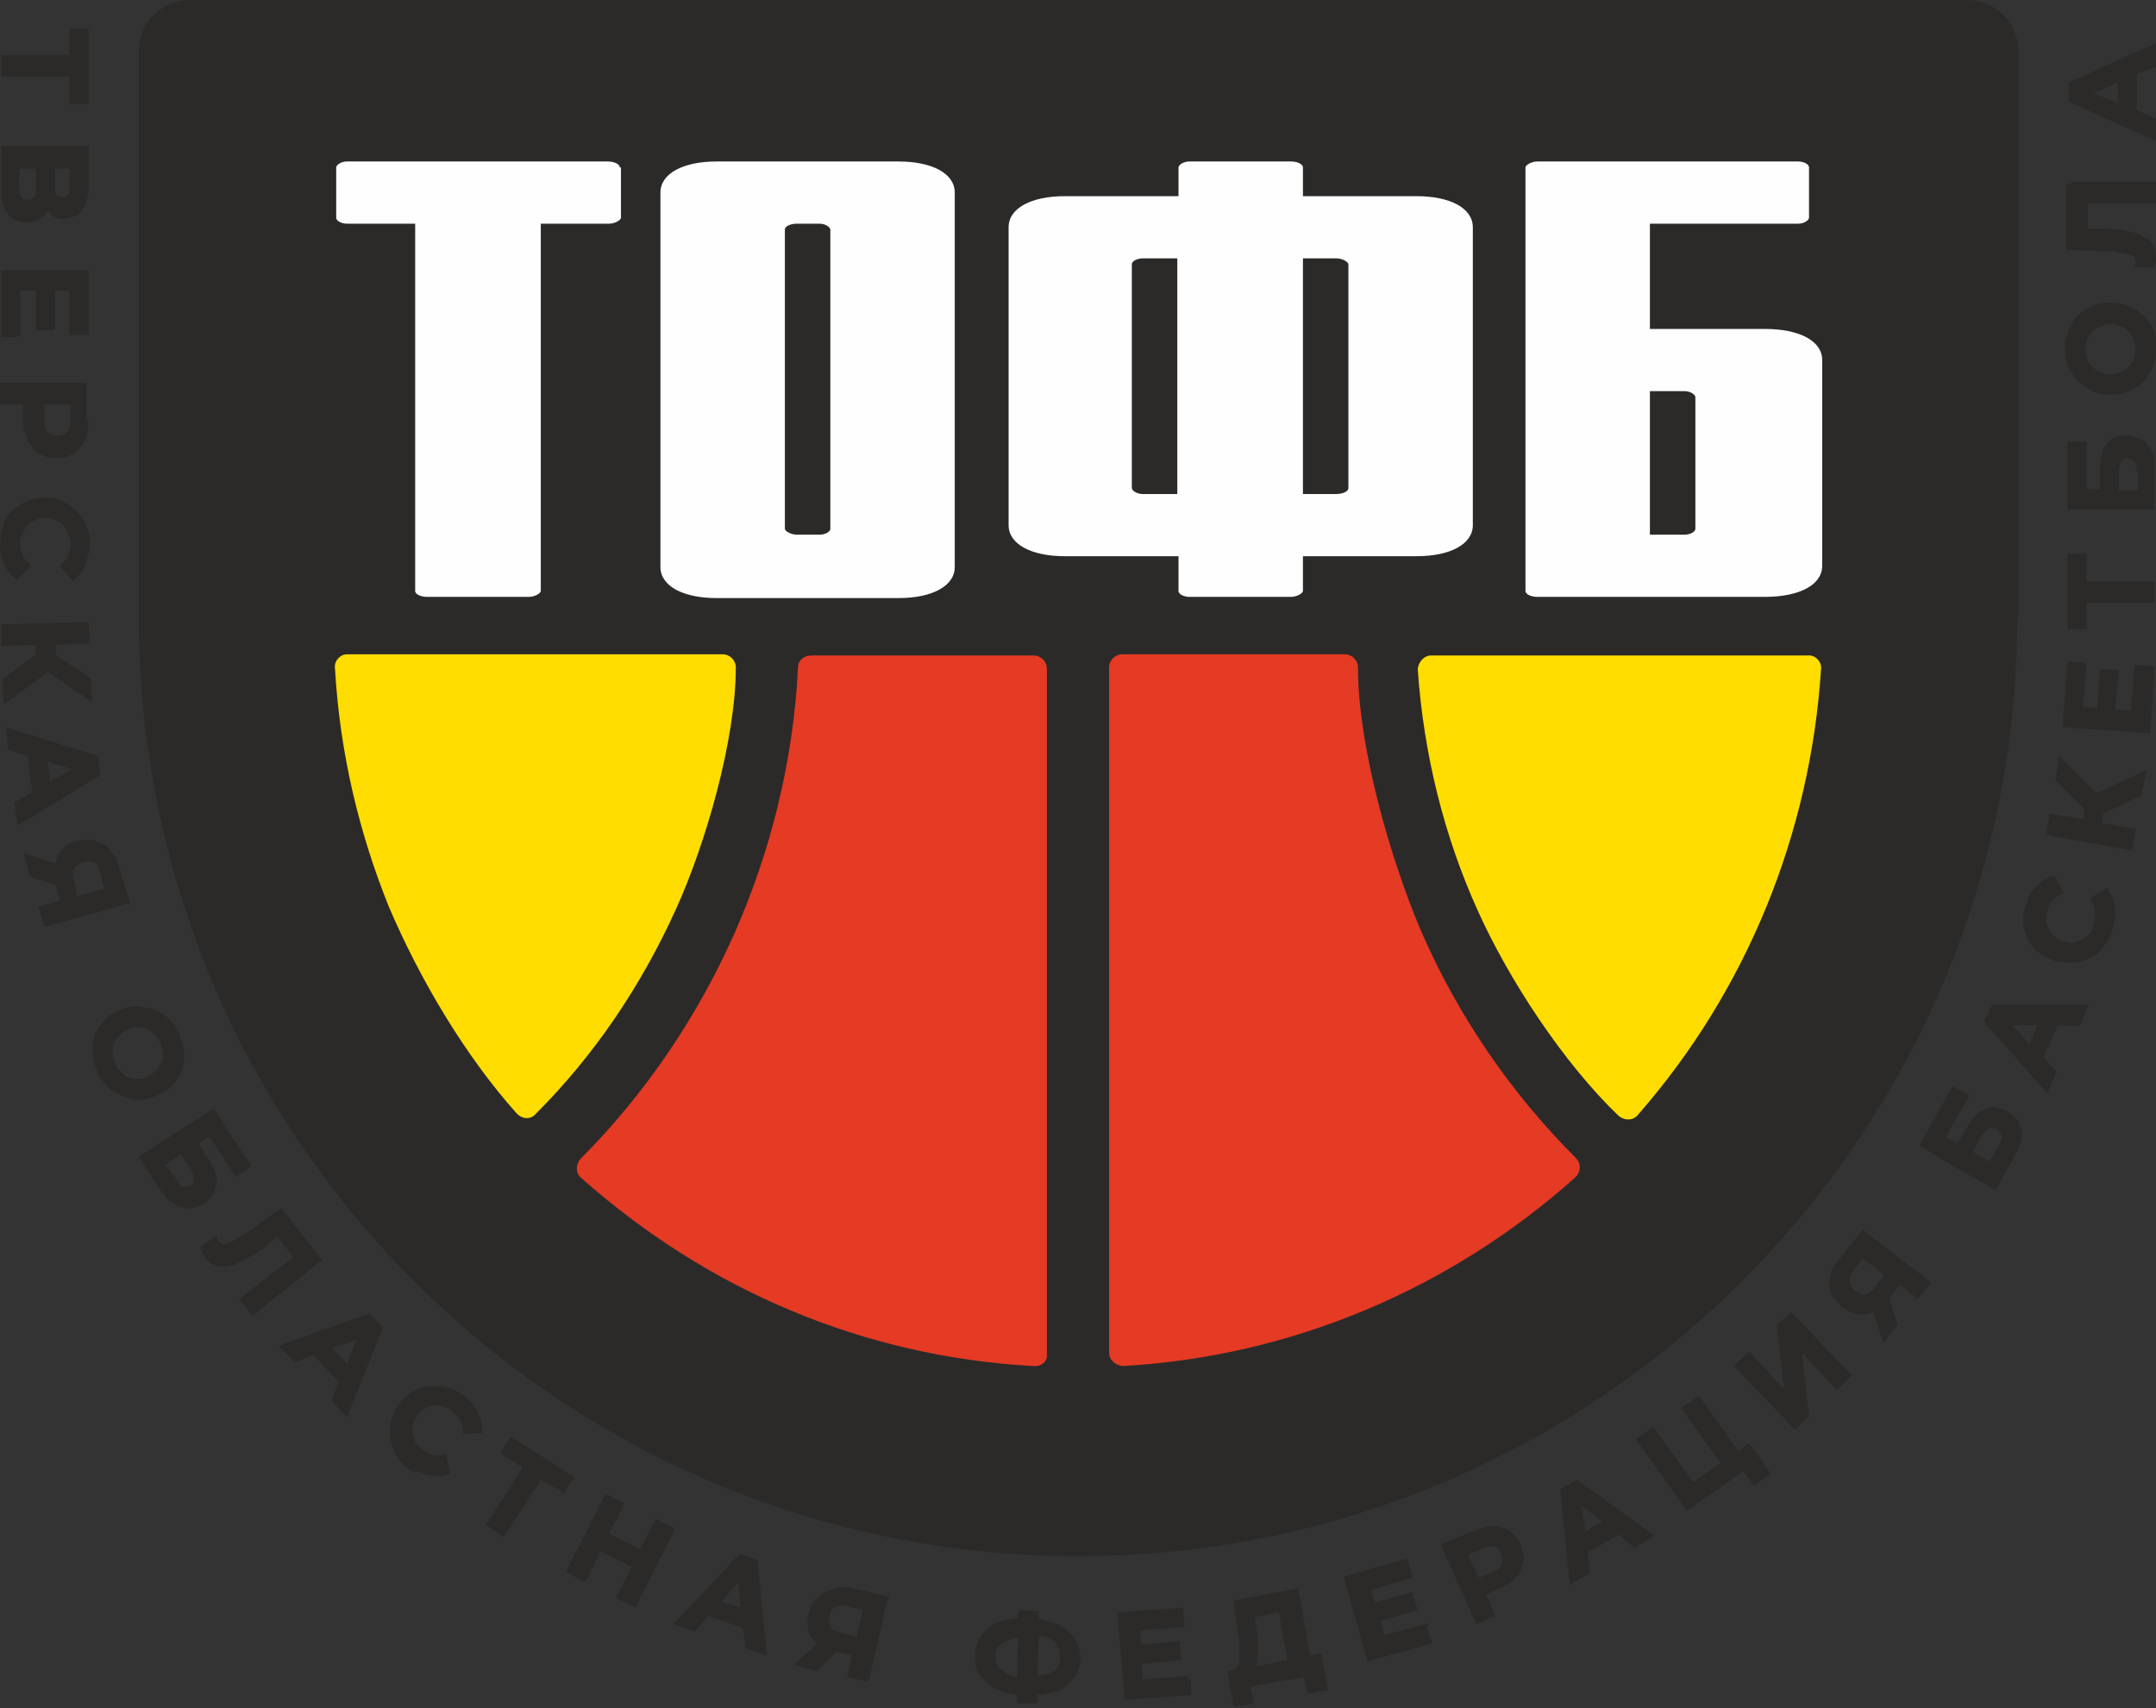
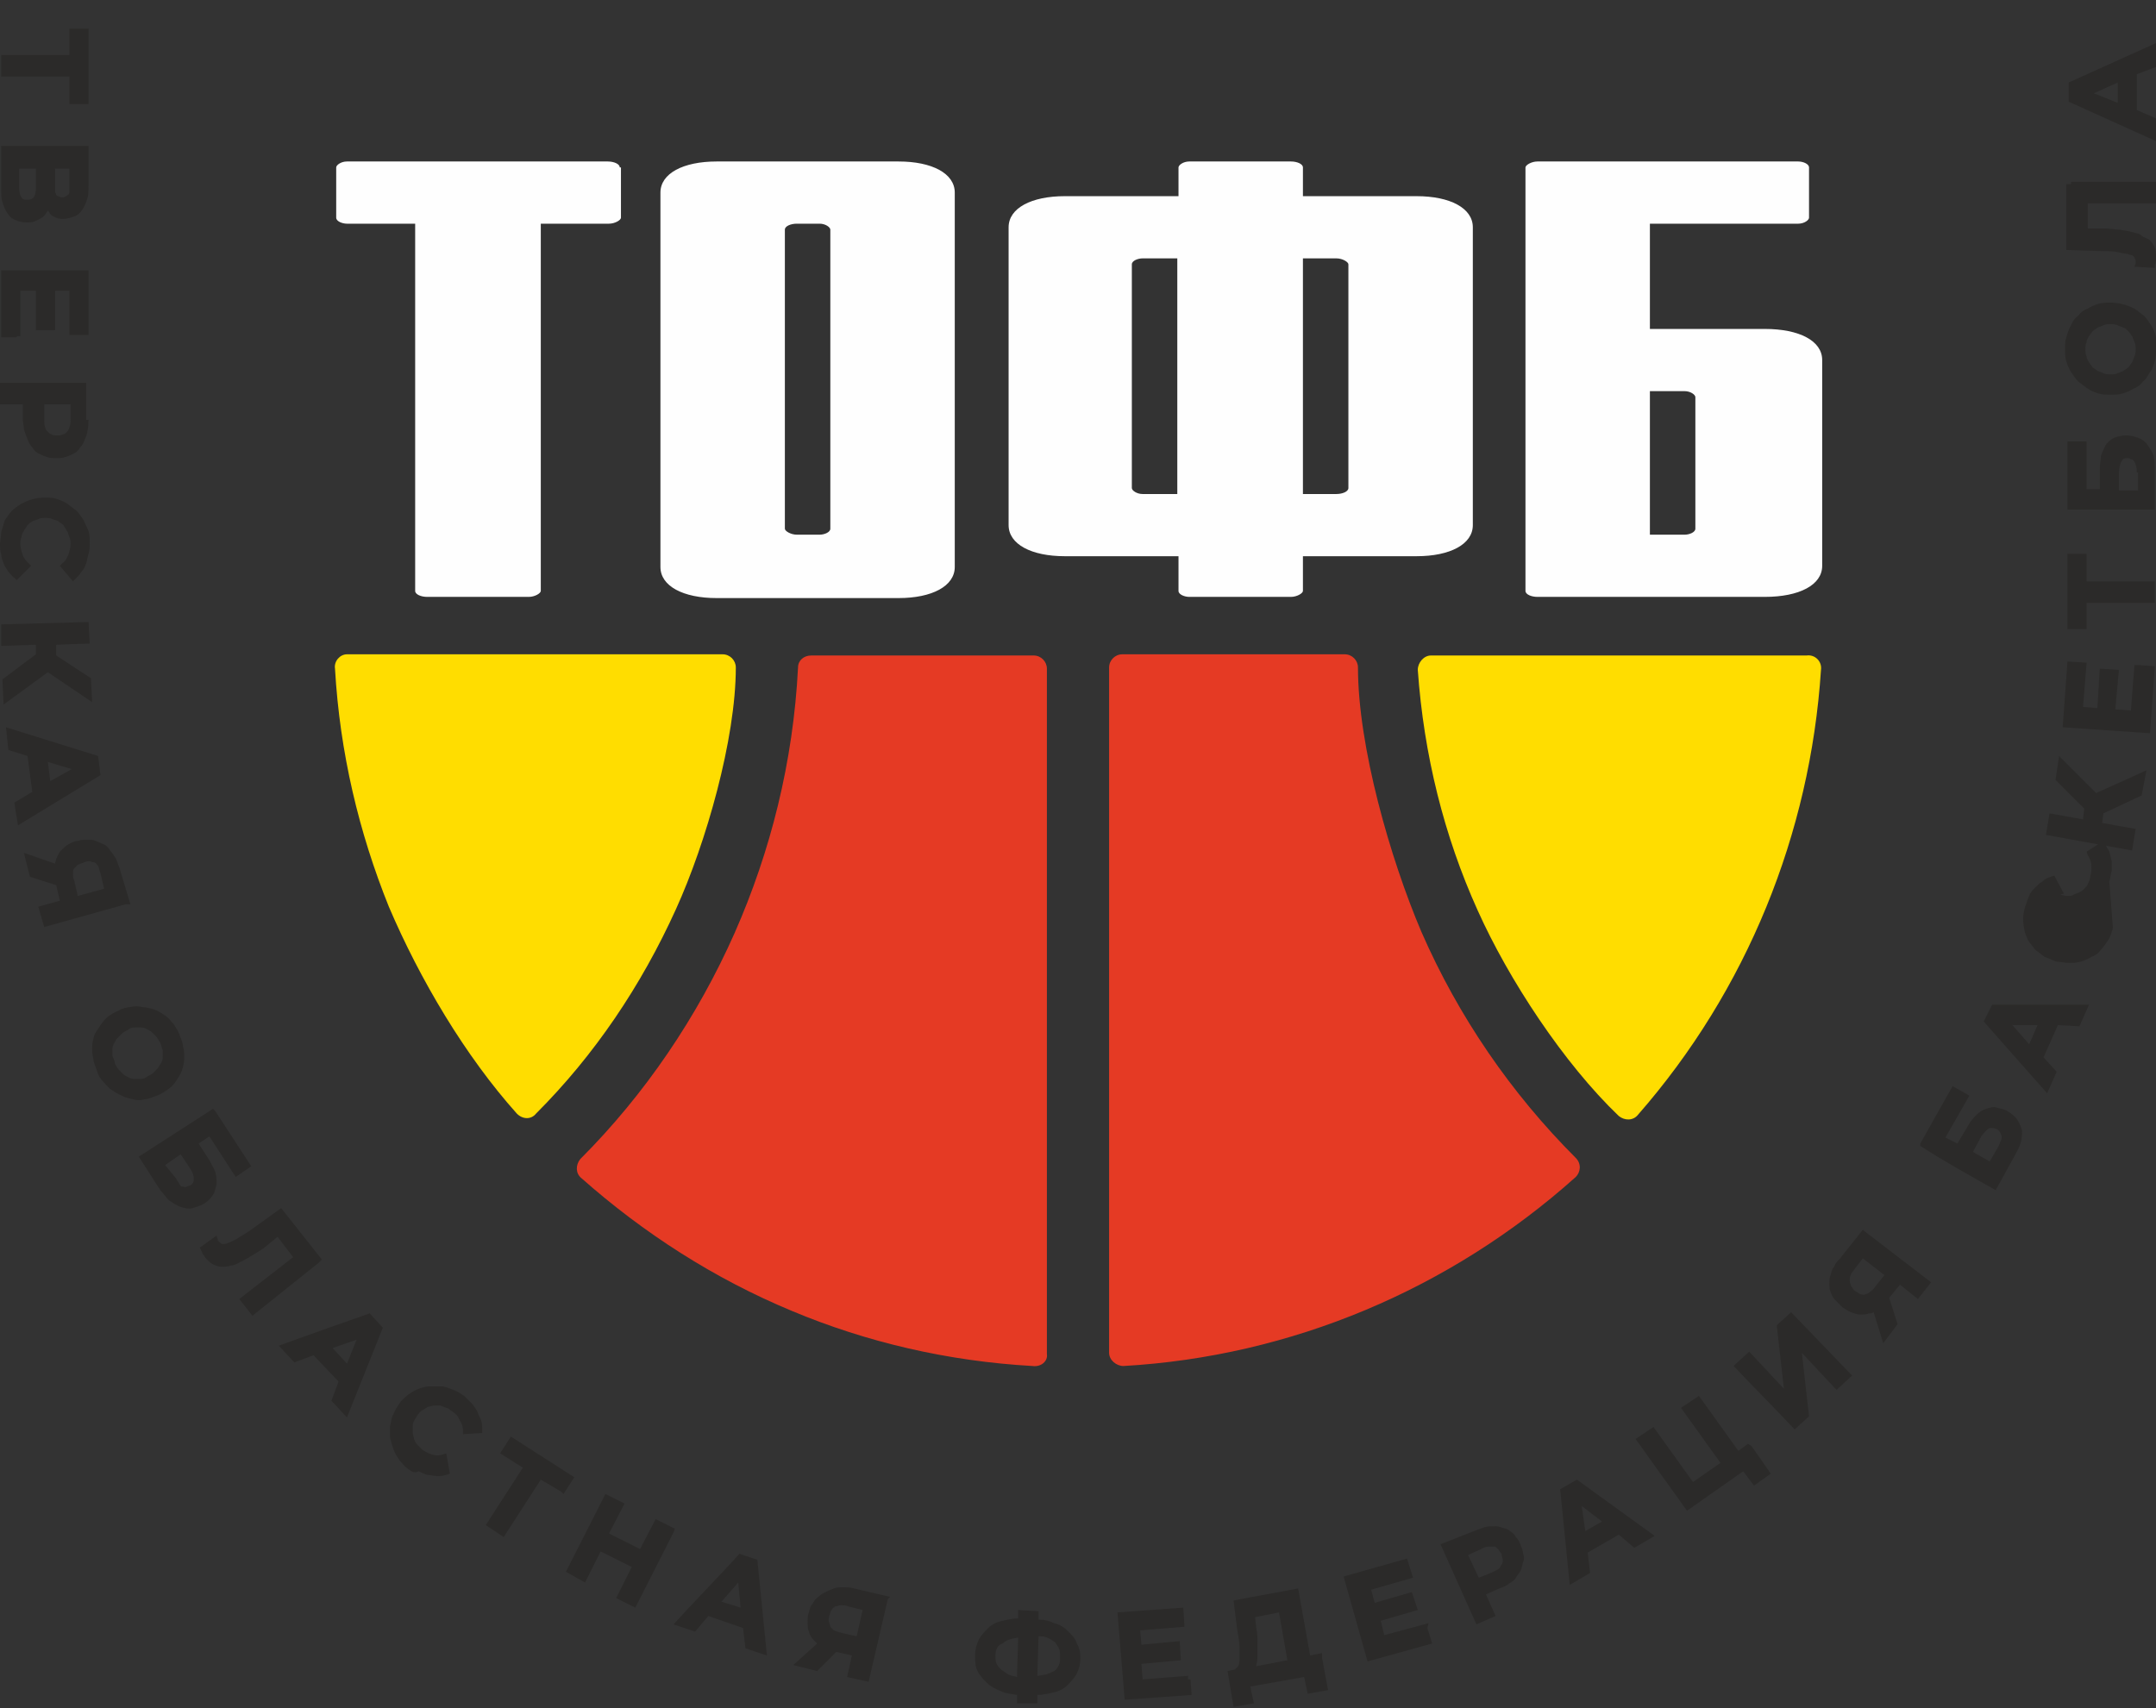
<svg xmlns="http://www.w3.org/2000/svg" id="Слой_1" viewBox="0 0 180.2 142.8">
  <rect x="0" y="0" width="180.2" height="142.8" fill="#333333" stroke="none" />
  <style>.st1{fill:#2b2a29}.st3{fill:#fd0}</style>
  <g id="Слой_x0020_1">
    <g id="_357525760">
-       <path d="M164.4 51.6c0 41-33.3 74.2-74.2 74.2-41 0-74.3-33.3-74.3-74.2V4.3h148.5v47.3z" fill="#2b2a29" stroke="#2b2a29" stroke-width="7.62" stroke-linecap="round" stroke-linejoin="round" />
-       <path class="st1" d="M168.6 51.6c0 21.7-8.8 41.3-23 55.5-14.2 14.2-33.8 23-55.5 23-21.7 0-41.3-8.8-55.5-23-14.2-14.2-23-33.8-23-55.5V4.3c0-2.4 1.9-4.3 4.3-4.3h148.5c2.4 0 4.3 1.9 4.3 4.3v47.3zm-29 49.5c12.7-12.7 20.5-30.2 20.5-49.5V8.5h-140v43.1c0 19.3 7.9 36.8 20.5 49.5 12.7 12.6 30.2 20.5 49.5 20.5s36.8-7.8 49.5-20.5z" />
      <path d="M51.8 14c0-.3-.5-.5-1-.5H29c-.5 0-.9.3-.9.5v4.2c0 .3.5.5.9.5h5.7v30.7c0 .3.5.5 1 .5h8.5c.5 0 1-.3 1-.5V18.7h5.7c.5 0 1-.3 1-.5V14zm8.1-.5c-2.8 0-4.7 1-4.7 2.6v31.3c0 1.6 1.9 2.6 4.7 2.6h15.2c2.8 0 4.7-1 4.7-2.6V16.1c0-1.6-1.9-2.6-4.7-2.6H59.9zm9.5 30.7c0 .3-.5.5-.9.5h-1.9c-.5 0-1-.3-1-.5v-25c0-.3.5-.5 1-.5h1.9c.5 0 .9.3.9.5v25zM89 16.4c-2.8 0-4.7 1-4.7 2.6v24.9c0 1.6 1.9 2.6 4.7 2.6h9.5v2.9c0 .3.5.5.9.5h8.5c.5 0 1-.3 1-.5v-2.9h9.5c2.8 0 4.7-1 4.7-2.6V19c0-1.6-1.9-2.6-4.7-2.6h-9.5V14c0-.3-.5-.5-1-.5h-8.5c-.5 0-.9.3-.9.5v2.4H89zm23.7 24.4c0 .3-.5.5-1 .5h-2.8V21.6h2.8c.5 0 1 .3 1 .5v18.7zM94.6 22.1c0-.3.5-.5.9-.5h2.9v19.7h-2.9c-.5 0-.9-.3-.9-.5V22.1zm43.3 5.4v-8.8h12.4c.5 0 .9-.3.9-.5V14c0-.3-.5-.5-.9-.5h-21.8c-.5 0-1 .3-1 .5v35.4c0 .3.5.5 1 .5h19c2.9 0 4.8-1 4.8-2.6V30.1c0-1.6-1.9-2.6-4.8-2.6h-9.6zm3.8 16.7c0 .3-.5.5-.9.5h-2.9v-12h2.9c.5 0 .9.3.9.5v11z" fill="#fefefe" />
      <path class="st3" d="M32.5 75.8C30 69.6 28.4 62.9 28 55.9c-.1-.6.4-1.2 1-1.2h31.4c.6 0 1.1.5 1.1 1.1 0 6-2.5 14.7-5 20.2-2.9 6.4-6.8 12.2-11.7 17.1-.4.5-1.1.5-1.6 0-4.3-4.8-8.1-11.2-10.7-17.3z" />
-       <path class="st1" d="M5.8 8.4v-2H.1V4.6h5.7V2.4h1.6v6.3H5.8v-.3zM4 17.6c-.2.3-.3.5-.5.6-.2.1-.3.2-.6.3-.2.1-.4.1-.7.1-.3 0-.7-.1-.9-.2-.3-.1-.5-.3-.7-.6-.2-.3-.3-.6-.4-.9-.1-.3-.1-.7-.1-1.2v-3.5h7.3v3.3c0 .4 0 .8-.1 1.1-.1.3-.2.6-.4.9-.2.3-.4.5-.7.6-.3.1-.6.2-.9.2-.2 0-.4 0-.6-.1-.2-.1-.3-.1-.5-.3 0 0-.1-.2-.2-.3zm.6-3.5V16c0 .1.1.2.1.3.1.1.1.1.2.1.1.1.2.1.3.1.1 0 .2 0 .3-.1.1 0 .1-.1.2-.1.1-.1.1-.2.1-.3v-1.9H4.6zm-3 1.6c0 .4.1.7.2.8.1.2.3.2.5.2.5 0 .7-.3.7-1v-1.6H1.6v1.6zm-.2 12.5H.1v-5.6h7.3V28H5.8v-3.7H4.6v3.3H3v-3.3H1.7v3.8h-.3zm6 6.9c0 .6-.1 1.2-.3 1.6-.1.3-.2.5-.4.7-.1.2-.3.4-.5.5-.2.1-.4.2-.7.3-.3.1-.5.1-.8.1-.3 0-.5 0-.8-.1-.3-.1-.5-.2-.7-.3-.2-.1-.4-.3-.5-.5-.2-.2-.3-.4-.4-.7-.1-.2-.2-.5-.3-.8 0-.3-.1-.6-.1-.9v-1.2h-2V32h7.3v3.1zm-3.7 0c0 .3 0 .5.1.7 0 .1.1.2.2.3.1.1.2.2.3.2.1.1.3.1.5.1s.3 0 .5-.1c.1 0 .2-.1.3-.2.1-.1.2-.3.2-.4.1-.2.1-.4.1-.7v-1.2H3.7v1.3zM0 45.5c0-.3.1-.7.1-1 .1-.3.2-.7.3-1 .2-.3.4-.6.6-.8.2-.2.5-.4.8-.6.6-.3 1.2-.5 1.9-.5.4 0 .7 0 1 .1.3.1.6.2.9.4.3.2.5.4.8.6.2.2.4.5.6.8.1.3.3.6.4.9.1.3.1.7.1 1 0 .3 0 .6-.1.9-.1.3-.1.5-.2.8-.1.3-.2.5-.4.7-.1.2-.3.4-.5.6l-.2.2L5 47.3l.2-.2c.3-.2.4-.5.5-.7.1-.3.2-.6.2-.9 0-.2 0-.4-.1-.6-.1-.2-.1-.4-.2-.5-.1-.2-.2-.3-.3-.5-.1-.1-.3-.2-.4-.3-.1-.1-.3-.1-.5-.2s-.4-.1-.6-.1c-.2 0-.4 0-.6.1-.2.1-.4.1-.5.2-.2.1-.3.2-.4.3-.1.2-.3.4-.3.5-.1.1-.2.3-.2.5-.1.2-.1.4-.1.6 0 .3.1.6.2.9.1.3.3.5.5.7l.2.2-1.2 1.2-.2-.2c-.2-.1-.3-.3-.5-.5-.1-.2-.3-.4-.4-.7-.1-.3-.2-.5-.2-.8-.1-.2-.1-.5-.1-.8zm3 9.2v-.8L.1 54v-1.8l7.3-.2.1 1.8-2.8.1v.9l2.9 1.9.1 2L4 56.2.3 58.9l-.1-2.1L3 54.7zm-.3 11.5l-.4-3-1.6-.5-.2-1.9 7.7 2.4.2 1.6L1.5 69l-.3-1.9 1.5-.9zm1.5-.9l1.8-1-2-.6.2 1.6zm6.3 10.3l-6.8 1.9-.5-1.7 1.8-.5-.3-1.3-2.2-.7-.5-2 2.6.9c0-.1.1-.3.1-.4.1-.2.2-.5.4-.7s.4-.4.6-.5c.2-.1.5-.3.8-.3.3-.1.5-.1.8-.1.3 0 .5 0 .7.1.2.1.5.2.7.3.2.1.4.3.5.5.2.2.3.4.5.7.1.3.2.5.3.8l.9 3h-.4zM8.4 73c-.1-.2-.1-.4-.2-.6-.1-.1-.2-.3-.3-.3-.2 0-.3-.1-.4-.1-.1 0-.3 0-.5.1s-.3.1-.5.2l-.3.3c-.1.1-.1.3-.1.4 0 .2 0 .4.1.6l.3 1.3 2.2-.6-.3-1.3zm-.3 16.5c-.1-.3-.3-.7-.3-1-.1-.3-.1-.7-.1-1 0-.3.1-.7.2-1 .1-.2.3-.5.5-.8.2-.3.4-.5.6-.7.3-.2.6-.4.9-.5.3-.2.7-.3 1-.3.3-.1.7-.1 1 0 .3 0 .7.1 1 .2.3.1.6.3.9.5.3.2.5.5.7.7.2.3.4.6.5.9.1.3.3.7.3 1 .1.3.1.7.1 1 0 .3-.1.7-.2 1-.1.3-.3.6-.5.9-.2.3-.4.5-.7.7-.3.2-.6.4-.9.5-.3.1-.7.3-1 .3-.3.1-.7.1-1 0-.3-.1-.6-.1-.9-.3-.3-.1-.6-.3-.9-.5-.3-.2-.5-.5-.7-.7-.2-.2-.4-.5-.5-.9zm1.5-.6c.1.2.2.4.3.5l.4.4c.1.1.3.2.5.3.2.1.3.1.5.1h.5c.2 0 .4-.1.5-.2.2-.1.4-.2.5-.3l.4-.4c.1-.2.2-.3.3-.5.1-.2.1-.3.1-.5v-.5c-.1-.2-.1-.4-.2-.6-.1-.2-.2-.3-.3-.5l-.4-.4c-.1-.1-.3-.2-.5-.3-.2-.1-.3-.1-.5-.1h-.5c-.2 0-.4.1-.5.2-.2.1-.4.2-.5.3l-.4.4c-.1.1-.2.3-.3.5-.1.2-.1.3-.1.5v.5c.1.2.2.4.2.6zm8.4 4l3 4.6-1.3.9-2.2-3.4-.9.6.9 1.4c.2.4.4.7.5 1 .1.3.1.7.1 1-.1.3-.1.6-.3.9-.2.3-.4.5-.7.7-.3.2-.7.3-1 .4-.3.1-.7 0-1-.1-.3-.1-.6-.3-.9-.5s-.5-.6-.8-.9l-1.8-2.8 6.2-4 .2.2zm-3.3 5.6c.1.2.2.3.3.5s.2.2.3.2c.1 0 .2.1.3 0 .1 0 .2-.1.3-.1.2-.1.3-.3.3-.5 0-.3-.1-.6-.3-.9l-.8-1.2-1.3.9.9 1.1zm11.9 7.1l-5.5 4.4-1.1-1.4 4.5-3.5-1.3-1.7-1.1.9c-.4.3-.8.5-1.1.7-.3.2-.7.4-.9.5s-.5.3-.8.3c-.3.1-.5.1-.8.1-.2 0-.5-.1-.7-.2s-.4-.3-.6-.5c-.1-.1-.1-.2-.2-.3-.1-.1-.1-.2-.2-.4l-.1-.2 1.4-1 .1.3v.1l.1.1c.1.1.2.2.3.2.1 0 .3 0 .5-.1s.5-.2.8-.4c.3-.2.7-.4 1.1-.7l2.5-1.8 3.4 4.3-.3.3zm1.7 9.9l-2.1-2.2-1.6.6-1.3-1.4c2.5-.9 5-1.8 7.6-2.7L32 111l-3 7.5-1.3-1.4.6-1.6zm.7-1.5l.8-2-2 .7L29 114zm5.1 8.8c-.3-.2-.5-.5-.7-.7-.2-.3-.4-.6-.5-.9-.1-.3-.2-.6-.3-1v-1c.1-.3.1-.7.3-1 .1-.3.3-.6.5-.9.2-.3.5-.5.7-.7.3-.2.6-.4.9-.5.3-.1.6-.2.9-.2h1c.3 0 .7.2 1 .3.3.1.6.3.9.5l.6.6c.2.2.3.4.5.7.1.3.2.5.3.7.1.3.1.5.1.8v.3l-1.6.1v-.3c0-.3-.1-.6-.3-.9-.1-.3-.3-.5-.6-.7-.2-.1-.3-.3-.5-.3-.2-.1-.3-.1-.5-.2h-.5c-.2 0-.3.1-.5.1-.2.1-.3.2-.5.3-.2.1-.3.3-.4.4-.1.2-.2.3-.3.5-.1.2-.1.3-.1.5v.5c0 .2.1.3.1.5.1.2.1.3.3.5l.4.4c.3.2.5.3.8.4.3.1.6.1.9 0l.3-.1.3 1.7-.3.1c-.3.1-.5.1-.8.1s-.5-.1-.8-.1c-.3-.1-.5-.2-.7-.3-.4.2-.6 0-.9-.2zm12.8 1.9l-1.7-1-3.1 4.8-1.5-1 3.1-4.8-1.9-1.2.9-1.4 5.3 3.4-.9 1.4-.2-.2zm9.4 3.4l-3.2 6.3-1.6-.8 1.3-2.6-2.6-1.3-1.3 2.6-1.6-.9 3.3-6.5 1.6.8-1.3 2.5 2.6 1.3 1.3-2.5 1.6.8-.1.3zm5.8 8l-2.9-1-1.1 1.3-1.8-.6c1.8-2 3.7-3.9 5.5-5.9l1.5.5.8 8-1.8-.6-.2-1.7zm-.2-1.7l-.2-2.1-1.4 1.6 1.6.5zm12.3-.7l-1.6 6.9-1.8-.4.4-1.8-1.3-.3-1.6 1.6-2-.5 2-1.8-.3-.3c-.2-.2-.3-.4-.4-.7-.1-.3-.1-.5-.1-.8 0-.3 0-.5.1-.8.1-.3.1-.5.3-.7.1-.2.3-.5.5-.6.2-.2.4-.3.6-.4.2-.1.4-.2.7-.3.2-.1.5-.1.8-.1.3 0 .6 0 .9.1l3 .7-.2.2zm-3.3.6c-.2-.1-.4-.1-.6-.1-.2 0-.3.1-.5.1-.1.1-.2.1-.3.3-.1.1-.1.3-.2.5 0 .2-.1.3 0 .5 0 .1.1.3.1.4l.3.3c.2.1.3.1.6.2l1.3.3.5-2.2-1.2-.3zm19.4 4.3c0 .5-.1.9-.3 1.3-.2.4-.5.7-.8 1-.3.3-.7.5-1.2.6-.4.1-.9.2-1.3.2v.7H85v-.7c-.5-.1-.9-.1-1.3-.3-.5-.2-.9-.4-1.2-.7-.3-.3-.6-.6-.8-1-.2-.4-.2-.8-.2-1.3s.1-.9.3-1.3c.2-.4.5-.7.8-1 .3-.3.7-.5 1.2-.6.4-.1.9-.2 1.3-.2v-.7l1.7.1v.7c.5 0 .9.1 1.3.3.5.1.9.4 1.2.7.3.3.6.6.7 1 .2.3.3.7.3 1.2zm-3.6 1.5c.2 0 .5-.1.7-.1.3-.1.5-.2.7-.3.2-.1.3-.3.4-.5.1-.2.1-.4.1-.7 0-.3 0-.5-.1-.7-.1-.2-.2-.3-.3-.5-.2-.1-.4-.3-.7-.4-.2-.1-.4-.1-.7-.1l-.1 3.3zm-3.5-1.7c0 .3 0 .5.1.7.1.2.2.3.4.5.2.1.4.3.6.4.2.1.4.1.7.2l.1-3.3c-.6.1-1 .2-1.3.5-.4.1-.6.5-.6 1zm16.3 2l.1 1.3-5.6.4-.6-7.3 5.5-.4.1 1.6-3.7.3.1 1.2 3.2-.3.1 1.6-3.3.3.1 1.3 3.8-.3v.3zm11-1.8l.5 2.7-1.7.3-.3-1.4-4.5.8.3 1.4-1.7.3-.5-3 .5-.1c.1 0 .2-.1.3-.2.1-.1.2-.3.2-.6v-1.1c0-.4-.1-.9-.2-1.5l-.3-2.4 5.4-1 1 5.6 1-.2v.4zm-5.5-2.5c.1.4.1.9.1 1.2v1c0 .3 0 .6-.1.9v.1l2.6-.5-.7-4-2 .4.1.9zm14.3 0l.4 1.3-5.4 1.5-2-7.1 5.3-1.5.5 1.6-3.5 1 .3 1.1 3.1-.9.5 1.5-3.1.9.3 1.2 3.7-1-.1.4zm3.9-8.1c.3-.1.5-.2.8-.3.3-.1.5-.1.8-.1.3 0 .5 0 .7.1.3.1.5.1.7.3.2.1.4.3.5.5.2.2.3.4.4.7.1.2.2.5.2.7.1.2.1.5 0 .7-.1.3-.1.5-.2.7-.1.2-.3.4-.4.6s-.4.4-.6.5c-.2.2-.5.3-.8.4l-1.1.5.8 1.8-1.6.7-3-6.7 2.8-1.1zm1.4 3.5l.6-.3c.2-.1.2-.3.3-.4.1-.1.1-.3.1-.4 0-.1-.1-.3-.1-.5-.1-.1-.2-.3-.3-.4-.1-.1-.2-.2-.3-.2h-.5c-.2 0-.4.1-.6.2l-1.1.5.9 1.9 1-.4zm10.7-3.2l-2.6 1.5.2 1.7-1.7 1-.8-8 1.4-.8 6.5 4.7-1.7 1-1.3-1.1zm-1.4-1.1l-1.7-1.3.3 2.1 1.4-.8zm12.5-6.3l1.6 2.3-1.4 1-.9-1.2-4.7 3.3-4.3-6 1.5-1 3.3 4.6 2.3-1.6-3.3-4.6 1.5-1 3.3 4.6.8-.6.3.2zm-1.3-6.9l1.1-1 2.9 3.1-.6-5.3 1.2-1.1 5.1 5.3-1.3 1.2-2.9-3.1.6 5.3-1.2 1.1c-1.7-1.8-3.4-3.5-5.1-5.3l.2-.2zm10.7-11.1l5.6 4.3-1.1 1.4-1.5-1.2-.9 1.1.7 2.2-1.2 1.6-.8-2.6c-.1.1-.3.1-.4.1-.2.1-.5.1-.7.1-.3 0-.5-.1-.8-.2-.3-.1-.5-.3-.7-.4l-.6-.6c-.2-.2-.3-.4-.4-.7-.1-.2-.1-.5-.1-.7 0-.2 0-.5.1-.7.1-.3.1-.5.3-.7.1-.3.3-.5.5-.7l1.9-2.4.1.1zm-.8 3.2c-.1.2-.3.3-.3.5-.1.1-.1.3-.1.5 0 .1.1.3.1.4.1.1.2.3.3.4.2.1.3.2.5.3.1 0 .3.1.4 0 .1 0 .3-.1.4-.2.1-.1.3-.2.4-.4l.8-1-1.8-1.4-.7.9zm5.5-10.5l2.7-4.8 1.4.8-2 3.5 1 .5.9-1.5c.2-.4.5-.7.7-.9.3-.3.5-.4.8-.5.3-.1.6-.2.9-.1.3.1.6.1.9.3.3.2.6.4.8.7.2.3.3.6.4.9 0 .3 0 .7-.1 1-.1.4-.3.7-.5 1.1l-1.6 2.9c-2.1-1.2-4.3-2.4-6.3-3.7v-.2zm6.5.3c.1-.2.2-.4.2-.5.1-.1.1-.3.1-.4 0-.1-.1-.2-.1-.3-.1-.1-.1-.2-.3-.3-.2-.1-.4-.1-.6-.1-.2.1-.4.3-.7.7l-.7 1.3 1.4.8.7-1.2zm5-10.2l-1.2 2.7 1.1 1.2-.8 1.8-5.3-6 .7-1.4h8.1l-.8 1.8-1.8-.1zm-1.7 0h-2.1l1.4 1.6.7-1.6zm6.3-8.1c-.1.3-.2.7-.4 1-.2.3-.4.6-.6.8-.2.3-.5.5-.8.6-.3.2-.6.3-.9.4-.3.1-.7.1-1 .1-.3 0-.7-.1-1-.1-.3-.1-.7-.3-1-.4-.3-.2-.5-.4-.8-.6-.2-.3-.4-.5-.6-.8-.1-.3-.3-.6-.3-.9-.1-.3-.1-.7-.1-1 0-.3.1-.7.2-1 .1-.3.2-.6.3-.8.1-.3.3-.5.5-.7.2-.2.4-.4.6-.5.2-.2.4-.3.7-.4l.3-.1.8 1.5-.3.1c-.3.1-.5.3-.7.6-.2.2-.3.5-.4.8-.1.2-.1.4-.1.6 0 .2 0 .4.1.5.1.2.1.3.2.5.1.1.2.3.3.4.1.1.3.2.4.3.2.1.3.2.5.2s.4.1.6.1c.2 0 .4 0 .5-.1.2-.1.3-.1.5-.2s.3-.2.4-.3c.1-.1.3-.3.3-.4.1-.2.2-.4.2-.6.1-.3.1-.6.1-.9 0-.3-.1-.6-.3-.9l-.1-.3 1.4-.9.1.2c.1.2.3.5.4.7.1.3.1.5.2.8v.8c-.1.3-.1.6-.2.9zm-.8-9.6l-.1.8 2.8.5-.3 1.8-7.2-1.3.3-1.8 2.8.5.1-.9-2.4-2.4.3-2 3.1 3.1 4.2-1.9-.4 2.1-3.2 1.5zm3-12.4l1.3.1-.4 5.6-7.3-.5.4-5.5 1.6.1-.3 3.7 1.2.1.2-3.3 1.6.1-.3 3.3 1.3.1.3-3.8h.4zm-4.4-9v2h5.7v1.8h-5.7v2.2h-1.6v-6.3h1.6v.3zm-1.6-4.1v-5.6h1.6v4h1.1v-1.7c0-.4.1-.8.1-1.1.1-.3.3-.7.4-.9.2-.3.5-.5.7-.6.3-.1.6-.2 1-.2s.7.1 1 .2c.3.1.6.3.8.6.2.3.4.6.5.9.1.4.1.8.1 1.2v3.3h-7.3v-.1zm5.8-3c0-.4-.1-.7-.2-.9-.1-.1-.1-.2-.3-.2-.1-.1-.2-.1-.3-.1-.3 0-.4.1-.5.3-.1.2-.2.5-.2 1V41h1.6v-1.5zm1.6-10.3c0 .3 0 .7-.1 1-.1.3-.2.7-.4.9-.2.3-.3.6-.6.8-.2.3-.5.5-.8.6-.3.2-.6.3-.9.4-.3.1-.7.1-1 .1-.3 0-.7 0-1-.1-.3-.1-.6-.2-.9-.4-.3-.2-.5-.4-.8-.6-.2-.2-.4-.5-.6-.8-.2-.3-.3-.6-.4-.9-.1-.3-.1-.7-.1-1 0-.4 0-.7.1-1 .1-.3.2-.7.4-1 .1-.3.3-.6.6-.8.2-.3.5-.5.8-.6.3-.2.6-.3.9-.4.3-.1.7-.1 1-.1.7 0 1.4.2 2 .5.3.2.5.4.8.6.2.2.4.5.6.8.2.3.3.6.4 1v1zm-1.7 0c0-.2 0-.4-.1-.6-.1-.2-.1-.3-.2-.5-.1-.1-.2-.3-.3-.4-.1-.1-.3-.3-.4-.3-.2-.1-.3-.1-.5-.2s-.4-.1-.6-.1c-.2 0-.4 0-.6.1-.2.1-.3.1-.5.2-.1.1-.3.2-.4.3-.1.1-.2.3-.3.4-.1.2-.2.3-.2.5-.1.2-.1.4-.1.6 0 .2 0 .4.1.6 0 .2.1.3.2.5.1.1.2.3.3.4.1.1.3.2.4.3.2.1.3.1.5.2s.4.1.6.1c.2 0 .4 0 .6-.1.2-.1.3-.1.5-.2.1-.1.3-.2.4-.3.1-.1.2-.3.3-.4.1-.2.1-.3.2-.5s.1-.4.1-.6zm-5.4-14h7.1V17h-5.7v2.1h1.4c.5 0 .9.1 1.3.1.4.1.7.1 1 .2.3.1.6.1.8.3s.5.2.7.4c.2.2.3.4.4.6.1.2.1.5.1.7v.3c0 .1 0 .3-.1.4v.3l-1.7-.1.1-.3v-.2c0-.1-.1-.2-.1-.3-.1-.1-.2-.2-.4-.2-.2-.1-.5-.1-.9-.2s-.8-.1-1.3-.1l-3.1-.1v-5.5h.4zm5.5-9v3l1.6.7v1.9l-7.3-3.3V6.9l7.3-3.3v2l-1.6.6zm-1.6.7l-2 .9 2 .8V6.9z" />
+       <path class="st1" d="M5.8 8.4v-2H.1V4.6h5.7V2.4h1.6v6.3H5.8v-.3zM4 17.6c-.2.3-.3.5-.5.6-.2.1-.3.2-.6.3-.2.1-.4.1-.7.1-.3 0-.7-.1-.9-.2-.3-.1-.5-.3-.7-.6-.2-.3-.3-.6-.4-.9-.1-.3-.1-.7-.1-1.2v-3.5h7.3v3.3c0 .4 0 .8-.1 1.1-.1.3-.2.6-.4.9-.2.3-.4.5-.7.6-.3.1-.6.2-.9.2-.2 0-.4 0-.6-.1-.2-.1-.3-.1-.5-.3 0 0-.1-.2-.2-.3zm.6-3.5V16c0 .1.1.2.1.3.1.1.1.1.2.1.1.1.2.1.3.1.1 0 .2 0 .3-.1.1 0 .1-.1.2-.1.1-.1.1-.2.1-.3v-1.9H4.6zm-3 1.6c0 .4.1.7.2.8.1.2.3.2.5.2.5 0 .7-.3.7-1v-1.6H1.6v1.6zm-.2 12.5H.1v-5.6h7.3V28H5.8v-3.7H4.6v3.3H3v-3.3H1.7v3.8h-.3zm6 6.9c0 .6-.1 1.2-.3 1.6-.1.3-.2.5-.4.7-.1.2-.3.4-.5.5-.2.1-.4.2-.7.3-.3.1-.5.1-.8.1-.3 0-.5 0-.8-.1-.3-.1-.5-.2-.7-.3-.2-.1-.4-.3-.5-.5-.2-.2-.3-.4-.4-.7-.1-.2-.2-.5-.3-.8 0-.3-.1-.6-.1-.9v-1.2h-2V32h7.3v3.1zm-3.7 0c0 .3 0 .5.1.7 0 .1.1.2.2.3.1.1.2.2.3.2.1.1.3.1.5.1s.3 0 .5-.1c.1 0 .2-.1.3-.2.1-.1.2-.3.2-.4.1-.2.1-.4.1-.7v-1.2H3.7v1.3zM0 45.5c0-.3.1-.7.1-1 .1-.3.2-.7.3-1 .2-.3.4-.6.6-.8.2-.2.5-.4.8-.6.6-.3 1.2-.5 1.9-.5.4 0 .7 0 1 .1.3.1.6.2.9.4.3.2.5.4.8.6.2.2.4.5.6.8.1.3.3.6.4.9.1.3.1.7.1 1 0 .3 0 .6-.1.9-.1.3-.1.5-.2.8-.1.3-.2.5-.4.7-.1.2-.3.4-.5.6l-.2.2L5 47.3l.2-.2c.3-.2.4-.5.5-.7.1-.3.2-.6.2-.9 0-.2 0-.4-.1-.6-.1-.2-.1-.4-.2-.5-.1-.2-.2-.3-.3-.5-.1-.1-.3-.2-.4-.3-.1-.1-.3-.1-.5-.2s-.4-.1-.6-.1c-.2 0-.4 0-.6.1-.2.1-.4.1-.5.2-.2.1-.3.2-.4.3-.1.2-.3.4-.3.5-.1.1-.2.3-.2.5-.1.2-.1.4-.1.6 0 .3.1.6.2.9.1.3.3.5.5.7l.2.2-1.2 1.2-.2-.2c-.2-.1-.3-.3-.5-.5-.1-.2-.3-.4-.4-.7-.1-.3-.2-.5-.2-.8-.1-.2-.1-.5-.1-.8zm3 9.2v-.8L.1 54v-1.8l7.3-.2.1 1.8-2.8.1v.9l2.9 1.9.1 2L4 56.2.3 58.9l-.1-2.1L3 54.7zm-.3 11.5l-.4-3-1.6-.5-.2-1.9 7.7 2.4.2 1.6L1.5 69l-.3-1.9 1.5-.9zm1.5-.9l1.8-1-2-.6.2 1.6zm6.3 10.3l-6.8 1.9-.5-1.7 1.8-.5-.3-1.3-2.2-.7-.5-2 2.6.9c0-.1.1-.3.1-.4.1-.2.2-.5.4-.7s.4-.4.6-.5c.2-.1.5-.3.8-.3.3-.1.5-.1.8-.1.3 0 .5 0 .7.1.2.1.5.2.7.3.2.1.4.3.5.5.2.2.3.4.5.7.1.3.2.5.3.8l.9 3h-.4zM8.4 73c-.1-.2-.1-.4-.2-.6-.1-.1-.2-.3-.3-.3-.2 0-.3-.1-.4-.1-.1 0-.3 0-.5.1s-.3.1-.5.2l-.3.3c-.1.1-.1.3-.1.4 0 .2 0 .4.1.6l.3 1.3 2.2-.6-.3-1.3zm-.3 16.5c-.1-.3-.3-.7-.3-1-.1-.3-.1-.7-.1-1 0-.3.1-.7.2-1 .1-.2.3-.5.5-.8.2-.3.4-.5.6-.7.3-.2.6-.4.9-.5.3-.2.7-.3 1-.3.3-.1.7-.1 1 0 .3 0 .7.1 1 .2.3.1.6.3.9.5.3.2.5.5.7.7.2.3.4.6.5.9.1.3.3.7.3 1 .1.3.1.7.1 1 0 .3-.1.7-.2 1-.1.3-.3.6-.5.9-.2.3-.4.5-.7.7-.3.2-.6.4-.9.5-.3.1-.7.3-1 .3-.3.1-.7.1-1 0-.3-.1-.6-.1-.9-.3-.3-.1-.6-.3-.9-.5-.3-.2-.5-.5-.7-.7-.2-.2-.4-.5-.5-.9zm1.5-.6c.1.2.2.4.3.5l.4.4c.1.1.3.2.5.3.2.1.3.1.5.1h.5c.2 0 .4-.1.5-.2.2-.1.4-.2.5-.3l.4-.4c.1-.2.2-.3.3-.5.1-.2.1-.3.1-.5v-.5c-.1-.2-.1-.4-.2-.6-.1-.2-.2-.3-.3-.5l-.4-.4c-.1-.1-.3-.2-.5-.3-.2-.1-.3-.1-.5-.1h-.5c-.2 0-.4.1-.5.2-.2.1-.4.2-.5.3l-.4.4c-.1.1-.2.3-.3.5-.1.2-.1.3-.1.5v.5c.1.2.2.4.2.6zm8.4 4l3 4.6-1.3.9-2.2-3.4-.9.6.9 1.4c.2.4.4.7.5 1 .1.3.1.7.1 1-.1.3-.1.6-.3.9-.2.3-.4.5-.7.7-.3.2-.7.3-1 .4-.3.1-.7 0-1-.1-.3-.1-.6-.3-.9-.5s-.5-.6-.8-.9l-1.8-2.8 6.2-4 .2.2zm-3.3 5.6c.1.2.2.3.3.5s.2.2.3.2c.1 0 .2.1.3 0 .1 0 .2-.1.3-.1.2-.1.3-.3.3-.5 0-.3-.1-.6-.3-.9l-.8-1.2-1.3.9.9 1.1zm11.9 7.1l-5.5 4.4-1.1-1.4 4.5-3.5-1.3-1.7-1.1.9c-.4.3-.8.5-1.1.7-.3.2-.7.4-.9.5s-.5.3-.8.3c-.3.1-.5.1-.8.1-.2 0-.5-.1-.7-.2s-.4-.3-.6-.5c-.1-.1-.1-.2-.2-.3-.1-.1-.1-.2-.2-.4l-.1-.2 1.4-1 .1.3v.1l.1.1c.1.1.2.2.3.2.1 0 .3 0 .5-.1s.5-.2.8-.4c.3-.2.7-.4 1.1-.7l2.5-1.8 3.4 4.3-.3.3zm1.7 9.9l-2.1-2.2-1.6.6-1.3-1.4c2.5-.9 5-1.8 7.6-2.7L32 111l-3 7.5-1.3-1.4.6-1.6zm.7-1.5l.8-2-2 .7L29 114zm5.1 8.8c-.3-.2-.5-.5-.7-.7-.2-.3-.4-.6-.5-.9-.1-.3-.2-.6-.3-1v-1c.1-.3.1-.7.3-1 .1-.3.3-.6.5-.9.2-.3.5-.5.7-.7.3-.2.6-.4.9-.5.3-.1.6-.2.9-.2h1c.3 0 .7.2 1 .3.3.1.6.3.9.5l.6.6c.2.2.3.4.5.7.1.3.2.5.3.7.1.3.1.5.1.8v.3l-1.6.1v-.3c0-.3-.1-.6-.3-.9-.1-.3-.3-.5-.6-.7-.2-.1-.3-.3-.5-.3-.2-.1-.3-.1-.5-.2h-.5c-.2 0-.3.1-.5.1-.2.1-.3.2-.5.3-.2.1-.3.3-.4.4-.1.2-.2.3-.3.5-.1.2-.1.3-.1.5v.5c0 .2.1.3.1.5.1.2.1.3.3.5l.4.4c.3.2.5.3.8.4.3.1.6.1.9 0l.3-.1.3 1.7-.3.1c-.3.1-.5.1-.8.1s-.5-.1-.8-.1c-.3-.1-.5-.2-.7-.3-.4.2-.6 0-.9-.2zm12.8 1.9l-1.7-1-3.1 4.8-1.5-1 3.1-4.8-1.9-1.2.9-1.4 5.3 3.4-.9 1.4-.2-.2zm9.4 3.4l-3.2 6.3-1.6-.8 1.3-2.6-2.6-1.3-1.3 2.6-1.6-.9 3.3-6.5 1.6.8-1.3 2.5 2.6 1.3 1.3-2.5 1.6.8-.1.3zm5.8 8l-2.9-1-1.1 1.3-1.8-.6c1.8-2 3.7-3.9 5.5-5.9l1.5.5.8 8-1.8-.6-.2-1.7zm-.2-1.7l-.2-2.1-1.4 1.6 1.6.5zm12.3-.7l-1.6 6.9-1.8-.4.4-1.8-1.3-.3-1.6 1.6-2-.5 2-1.8-.3-.3c-.2-.2-.3-.4-.4-.7-.1-.3-.1-.5-.1-.8 0-.3 0-.5.1-.8.1-.3.1-.5.3-.7.1-.2.3-.5.5-.6.2-.2.4-.3.6-.4.2-.1.4-.2.7-.3.2-.1.5-.1.8-.1.3 0 .6 0 .9.1l3 .7-.2.2zm-3.3.6c-.2-.1-.4-.1-.6-.1-.2 0-.3.1-.5.1-.1.1-.2.1-.3.3-.1.1-.1.3-.2.5 0 .2-.1.3 0 .5 0 .1.1.3.1.4l.3.3c.2.1.3.1.6.2l1.3.3.5-2.2-1.2-.3zm19.4 4.3c0 .5-.1.9-.3 1.3-.2.4-.5.7-.8 1-.3.3-.7.5-1.2.6-.4.1-.9.2-1.3.2v.7H85v-.7c-.5-.1-.9-.1-1.3-.3-.5-.2-.9-.4-1.2-.7-.3-.3-.6-.6-.8-1-.2-.4-.2-.8-.2-1.3s.1-.9.3-1.3c.2-.4.5-.7.8-1 .3-.3.7-.5 1.2-.6.4-.1.9-.2 1.3-.2v-.7l1.7.1v.7c.5 0 .9.1 1.3.3.5.1.9.4 1.2.7.3.3.6.6.7 1 .2.3.3.7.3 1.2zm-3.6 1.5c.2 0 .5-.1.7-.1.3-.1.5-.2.7-.3.2-.1.3-.3.4-.5.1-.2.1-.4.1-.7 0-.3 0-.5-.1-.7-.1-.2-.2-.3-.3-.5-.2-.1-.4-.3-.7-.4-.2-.1-.4-.1-.7-.1l-.1 3.3zm-3.5-1.7c0 .3 0 .5.1.7.1.2.2.3.4.5.2.1.4.3.6.4.2.1.4.1.7.2l.1-3.3c-.6.1-1 .2-1.3.5-.4.1-.6.5-.6 1zm16.3 2l.1 1.3-5.6.4-.6-7.3 5.5-.4.1 1.6-3.7.3.1 1.2 3.2-.3.1 1.6-3.3.3.1 1.3 3.8-.3v.3zm11-1.8l.5 2.7-1.7.3-.3-1.4-4.5.8.3 1.4-1.7.3-.5-3 .5-.1c.1 0 .2-.1.3-.2.1-.1.2-.3.2-.6v-1.1c0-.4-.1-.9-.2-1.5l-.3-2.4 5.4-1 1 5.6 1-.2v.4zm-5.5-2.5c.1.4.1.9.1 1.2v1c0 .3 0 .6-.1.9v.1l2.6-.5-.7-4-2 .4.1.9zm14.3 0l.4 1.3-5.4 1.5-2-7.1 5.3-1.5.5 1.6-3.5 1 .3 1.1 3.1-.9.5 1.5-3.1.9.3 1.2 3.7-1-.1.4zm3.9-8.1c.3-.1.5-.2.8-.3.3-.1.5-.1.8-.1.3 0 .5 0 .7.1.3.1.5.1.7.3.2.1.4.3.5.5.2.2.3.4.4.7.1.2.2.5.2.7.1.2.1.5 0 .7-.1.3-.1.5-.2.7-.1.2-.3.4-.4.6s-.4.4-.6.5c-.2.2-.5.3-.8.4l-1.1.5.8 1.8-1.6.7-3-6.7 2.8-1.1zm1.4 3.5l.6-.3c.2-.1.2-.3.3-.4.1-.1.1-.3.1-.4 0-.1-.1-.3-.1-.5-.1-.1-.2-.3-.3-.4-.1-.1-.2-.2-.3-.2h-.5c-.2 0-.4.1-.6.2l-1.1.5.9 1.9 1-.4zm10.7-3.2l-2.6 1.5.2 1.7-1.7 1-.8-8 1.4-.8 6.5 4.7-1.7 1-1.3-1.1zm-1.4-1.1l-1.7-1.3.3 2.1 1.4-.8zm12.5-6.3l1.6 2.3-1.4 1-.9-1.2-4.7 3.3-4.3-6 1.5-1 3.3 4.6 2.3-1.6-3.3-4.6 1.5-1 3.3 4.6.8-.6.3.2zm-1.3-6.9l1.1-1 2.9 3.1-.6-5.3 1.2-1.1 5.1 5.3-1.3 1.2-2.9-3.1.6 5.3-1.2 1.1c-1.7-1.8-3.4-3.5-5.1-5.3l.2-.2zm10.7-11.1l5.6 4.3-1.1 1.4-1.5-1.2-.9 1.1.7 2.2-1.2 1.6-.8-2.6c-.1.1-.3.1-.4.1-.2.1-.5.1-.7.1-.3 0-.5-.1-.8-.2-.3-.1-.5-.3-.7-.4l-.6-.6c-.2-.2-.3-.4-.4-.7-.1-.2-.1-.5-.1-.7 0-.2 0-.5.1-.7.1-.3.1-.5.3-.7.1-.3.3-.5.5-.7l1.9-2.4.1.1zm-.8 3.2c-.1.2-.3.3-.3.5-.1.1-.1.3-.1.5 0 .1.1.3.1.4.1.1.2.3.3.4.2.1.3.2.5.3.1 0 .3.1.4 0 .1 0 .3-.1.4-.2.1-.1.3-.2.4-.4l.8-1-1.8-1.4-.7.9zm5.5-10.5l2.7-4.8 1.4.8-2 3.5 1 .5.9-1.5c.2-.4.5-.7.7-.9.3-.3.5-.4.8-.5.3-.1.6-.2.9-.1.3.1.6.1.9.3.3.2.6.4.8.7.2.3.3.6.4.9 0 .3 0 .7-.1 1-.1.4-.3.7-.5 1.1l-1.6 2.9c-2.1-1.2-4.3-2.4-6.3-3.7v-.2zm6.5.3c.1-.2.2-.4.2-.5.1-.1.1-.3.1-.4 0-.1-.1-.2-.1-.3-.1-.1-.1-.2-.3-.3-.2-.1-.4-.1-.6-.1-.2.1-.4.3-.7.7l-.7 1.3 1.4.8.7-1.2zm5-10.2l-1.2 2.7 1.1 1.2-.8 1.8-5.3-6 .7-1.4h8.1l-.8 1.8-1.8-.1zm-1.7 0h-2.1l1.4 1.6.7-1.6zm6.3-8.1c-.1.3-.2.7-.4 1-.2.3-.4.6-.6.8-.2.3-.5.5-.8.6-.3.2-.6.3-.9.4-.3.1-.7.1-1 .1-.3 0-.7-.1-1-.1-.3-.1-.7-.3-1-.4-.3-.2-.5-.4-.8-.6-.2-.3-.4-.5-.6-.8-.1-.3-.3-.6-.3-.9-.1-.3-.1-.7-.1-1 0-.3.1-.7.2-1 .1-.3.2-.6.3-.8.1-.3.3-.5.5-.7.2-.2.4-.4.6-.5.2-.2.4-.3.7-.4l.3-.1.8 1.5-.3.1s.4.1.6.1c.2 0 .4 0 .5-.1.2-.1.3-.1.5-.2s.3-.2.4-.3c.1-.1.3-.3.3-.4.1-.2.2-.4.2-.6.1-.3.1-.6.1-.9 0-.3-.1-.6-.3-.9l-.1-.3 1.4-.9.1.2c.1.2.3.5.4.7.1.3.1.5.2.8v.8c-.1.3-.1.6-.2.9zm-.8-9.6l-.1.8 2.8.5-.3 1.8-7.2-1.3.3-1.8 2.8.5.1-.9-2.4-2.4.3-2 3.1 3.1 4.2-1.9-.4 2.1-3.2 1.5zm3-12.4l1.3.1-.4 5.6-7.3-.5.4-5.5 1.6.1-.3 3.7 1.2.1.2-3.3 1.6.1-.3 3.3 1.3.1.3-3.8h.4zm-4.4-9v2h5.7v1.8h-5.7v2.2h-1.6v-6.3h1.6v.3zm-1.6-4.1v-5.6h1.6v4h1.1v-1.7c0-.4.1-.8.1-1.1.1-.3.3-.7.4-.9.2-.3.5-.5.7-.6.3-.1.6-.2 1-.2s.7.1 1 .2c.3.1.6.3.8.6.2.3.4.6.5.9.1.4.1.8.1 1.2v3.3h-7.3v-.1zm5.8-3c0-.4-.1-.7-.2-.9-.1-.1-.1-.2-.3-.2-.1-.1-.2-.1-.3-.1-.3 0-.4.1-.5.3-.1.2-.2.5-.2 1V41h1.6v-1.5zm1.6-10.3c0 .3 0 .7-.1 1-.1.3-.2.7-.4.9-.2.3-.3.6-.6.8-.2.3-.5.5-.8.6-.3.2-.6.3-.9.4-.3.1-.7.1-1 .1-.3 0-.7 0-1-.1-.3-.1-.6-.2-.9-.4-.3-.2-.5-.4-.8-.6-.2-.2-.4-.5-.6-.8-.2-.3-.3-.6-.4-.9-.1-.3-.1-.7-.1-1 0-.4 0-.7.1-1 .1-.3.2-.7.4-1 .1-.3.3-.6.6-.8.2-.3.5-.5.8-.6.3-.2.6-.3.9-.4.3-.1.7-.1 1-.1.7 0 1.4.2 2 .5.3.2.5.4.8.6.2.2.4.5.6.8.2.3.3.6.4 1v1zm-1.7 0c0-.2 0-.4-.1-.6-.1-.2-.1-.3-.2-.5-.1-.1-.2-.3-.3-.4-.1-.1-.3-.3-.4-.3-.2-.1-.3-.1-.5-.2s-.4-.1-.6-.1c-.2 0-.4 0-.6.1-.2.1-.3.1-.5.2-.1.1-.3.2-.4.3-.1.1-.2.3-.3.4-.1.2-.2.3-.2.5-.1.2-.1.4-.1.6 0 .2 0 .4.1.6 0 .2.1.3.2.5.1.1.2.3.3.4.1.1.3.2.4.3.2.1.3.1.5.2s.4.1.6.1c.2 0 .4 0 .6-.1.2-.1.3-.1.5-.2.1-.1.3-.2.4-.3.1-.1.2-.3.3-.4.1-.2.1-.3.2-.5s.1-.4.1-.6zm-5.4-14h7.1V17h-5.7v2.1h1.4c.5 0 .9.1 1.3.1.4.1.7.1 1 .2.3.1.6.1.8.3s.5.2.7.4c.2.2.3.4.4.6.1.2.1.5.1.7v.3c0 .1 0 .3-.1.4v.3l-1.7-.1.1-.3v-.2c0-.1-.1-.2-.1-.3-.1-.1-.2-.2-.4-.2-.2-.1-.5-.1-.9-.2s-.8-.1-1.3-.1l-3.1-.1v-5.5h.4zm5.5-9v3l1.6.7v1.9l-7.3-3.3V6.9l7.3-3.3v2l-1.6.6zm-1.6.7l-2 .9 2 .8V6.9z" />
      <path d="M131.7 98.4c-10.5 9.4-23.8 15-37.8 15.8-.6 0-1.2-.5-1.2-1.1V55.8c0-.6.5-1.1 1.1-1.1h18.6c.6 0 1.1.5 1.1 1.1 0 6.6 2.7 16 5.3 22.1 3.1 7.1 7.5 13.5 12.9 18.9.5.5.4 1.2 0 1.6zm-45.4 15.8c-7.1-.4-13.9-2-20.1-4.6-6.5-2.7-12.4-6.5-17.6-11.1-.5-.4-.5-1.1-.1-1.6C53.9 91.5 58.3 85 61.4 78c3-6.8 4.9-14.3 5.3-22.2 0-.6.5-1 1.1-1h18.6c.6 0 1.1.5 1.1 1.1v57.3c.1.6-.5 1.1-1.2 1z" fill="#e53a24" />
      <path class="st3" d="M152.2 56c-.9 13.7-6.2 26.8-15.3 37.2-.4.5-1.1.5-1.6.1-4.6-4.4-9.2-11.4-11.8-17.2-2.8-6.2-4.5-13-5-20.1 0-.6.5-1.2 1.1-1.2H151c.7-.1 1.3.5 1.2 1.2z" />
    </g>
  </g>
</svg>